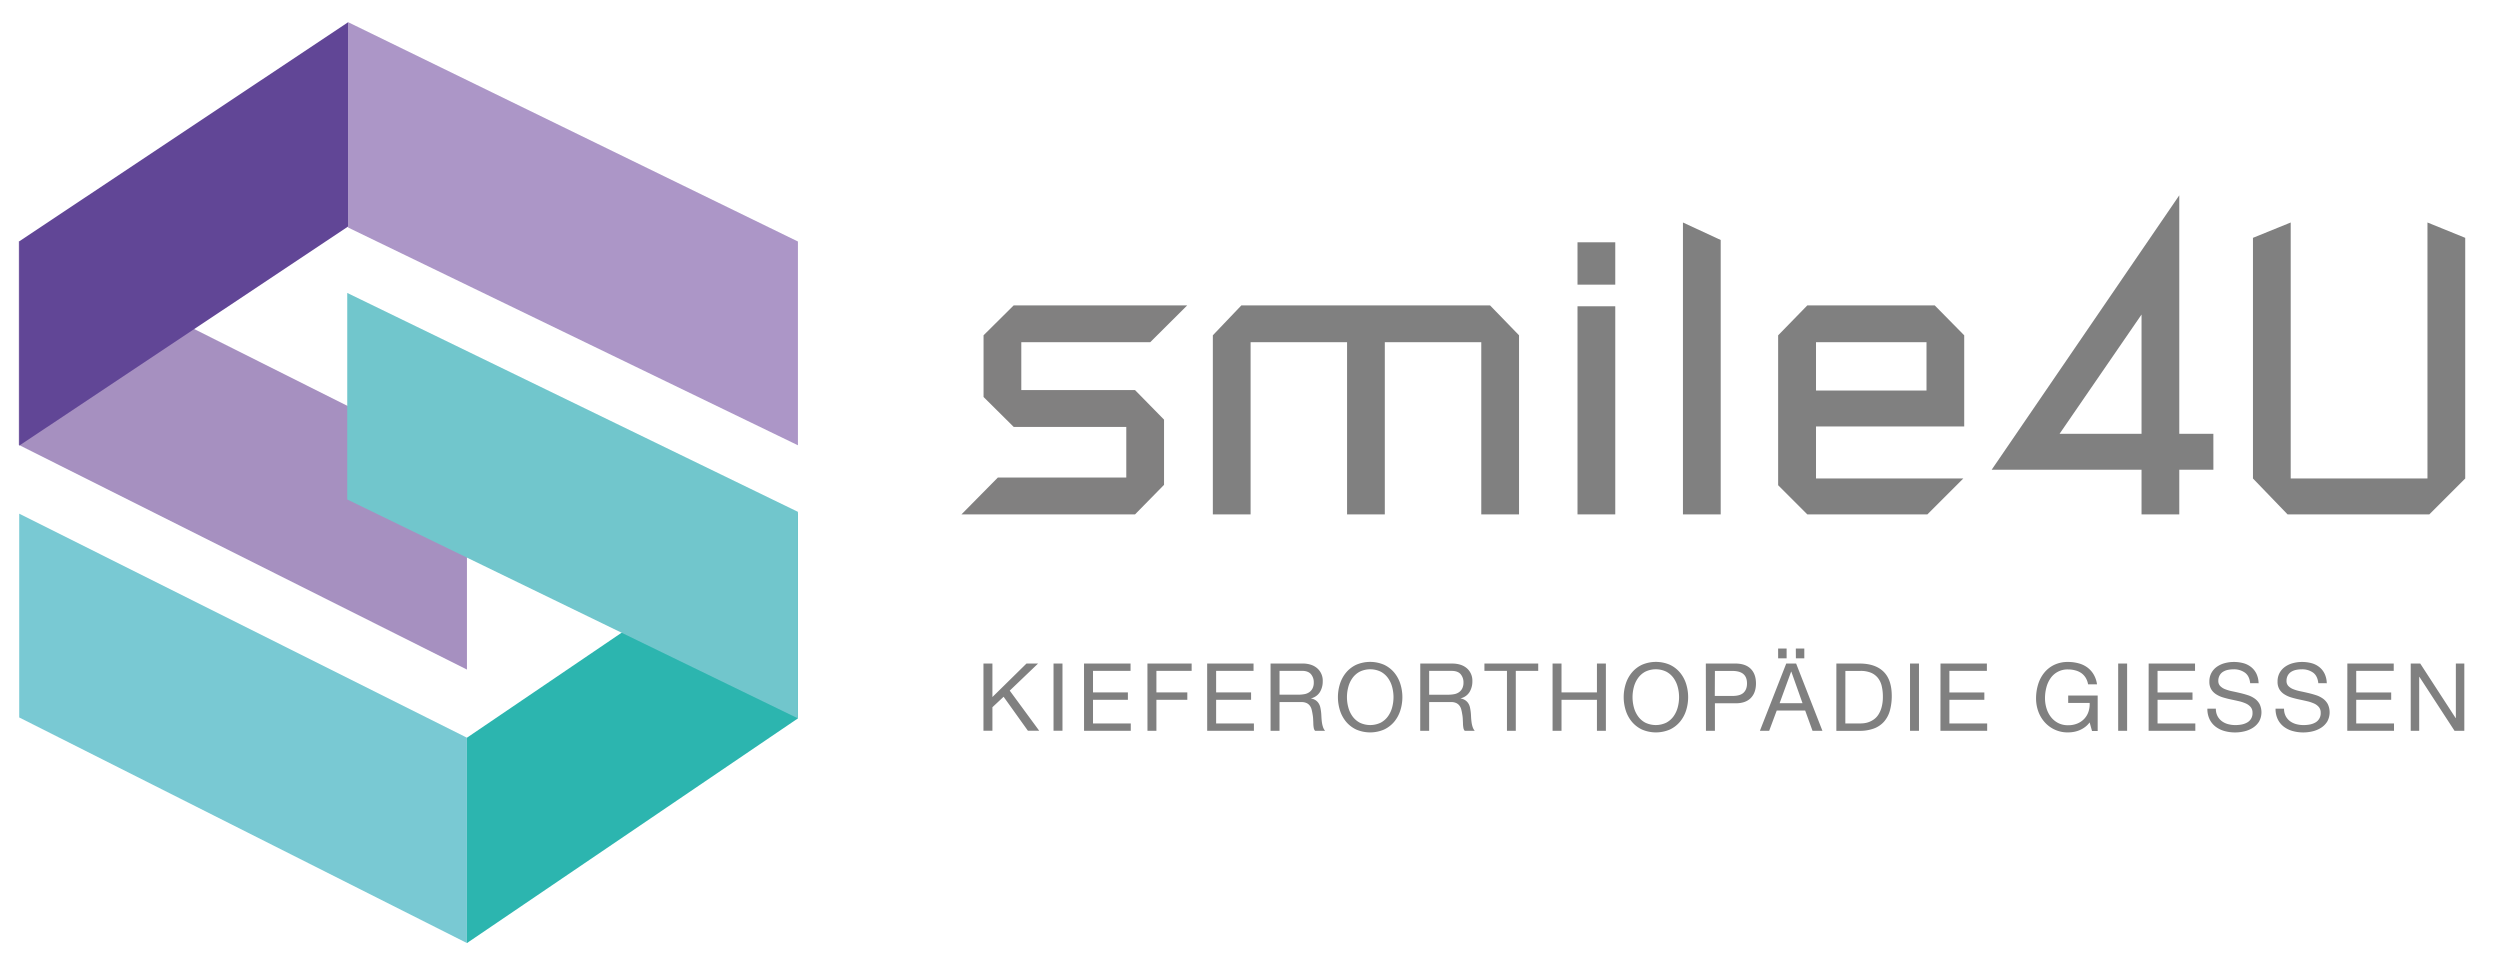
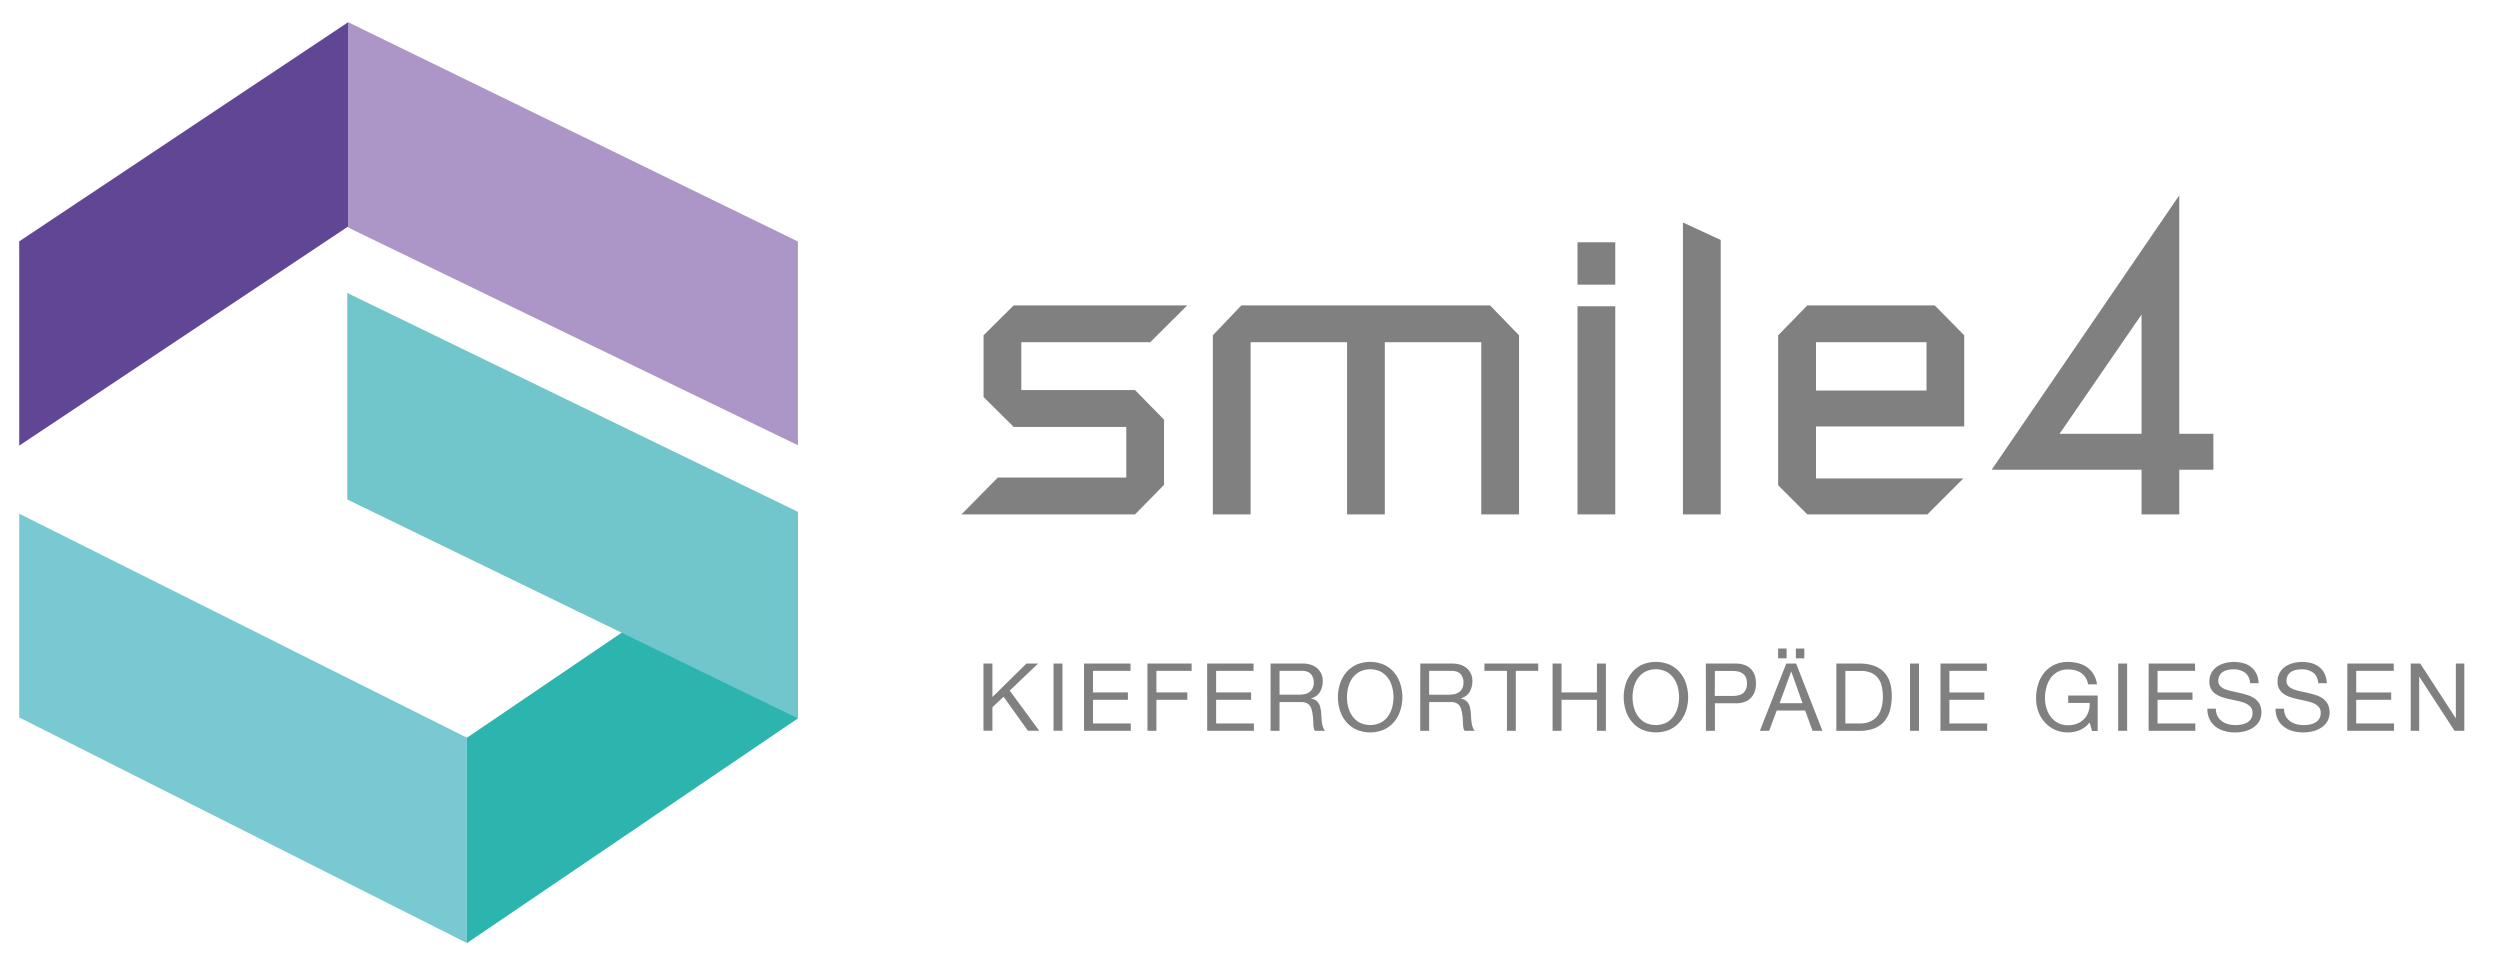
<svg xmlns="http://www.w3.org/2000/svg" id="Ebene_1" data-name="Ebene 1" viewBox="0 0 1886.25 719.25">
  <defs>
    <style>.cls-1{fill:#ac96c7;}.cls-2{fill:#a690c0;}.cls-3{fill:#614696;}.cls-4{fill:#2cb5af;}.cls-5{fill:#79c9d3;}.cls-6{fill:#71c6cc;}.cls-7{fill:#818080;}.cls-8{fill:gray;}</style>
  </defs>
  <polygon class="cls-1" points="262.68 16.75 602.04 182.22 602.04 335.96 262.68 171.69 262.68 16.75" />
-   <polygon class="cls-2" points="14.18 335.66 14.18 181.91 352.31 351.44 352.31 505.19 14.18 335.66" />
  <polygon class="cls-3" points="14.5 336.24 14.5 182.11 262.68 16.75 262.68 16.75 262.68 170.88 14.5 336.24" />
  <polygon class="cls-4" points="352.31 711.54 352.31 556.6 602.04 387.07 602.04 542.01 352.31 711.54 352.31 711.54" />
  <polygon class="cls-5" points="14.5 541.32 14.5 387.57 352.31 556.6 352.31 711.54 14.5 541.32" />
  <polygon class="cls-6" points="261.99 221.02 602.04 386.18 602.04 542.01 261.99 376.85 261.99 221.02" />
  <polygon class="cls-7" points="895.77 230.4 764.84 230.4 742.09 252.98 742.09 299.53 764.84 322.11 849.78 322.11 849.78 360.32 752.86 360.32 725.41 388.11 856.38 388.11 878.27 365.81 878.27 316.62 856.38 294.32 770.57 294.32 770.57 258.19 867.85 258.19 895.77 230.4" />
  <polygon class="cls-8" points="1146.11 252.98 1146.11 252.98 1146.11 252.98 1124.22 230.4 936.63 230.4 915.09 252.98 915.09 388.12 943.58 388.12 943.58 258.19 1016.36 258.19 1016.36 388.12 1044.84 388.12 1044.84 258.19 1117.62 258.19 1117.62 388.12 1146.11 388.12 1146.11 252.98" />
  <rect class="cls-8" x="1190.23" y="231.09" width="28.49" height="157.02" />
  <path class="cls-8" d="M1615.79,327.32h-61.86l61.86-90Zm54.19,0h-25.71V147.37L1502.71,354.42h113.08v33.69h28.48V354.42H1670Z" />
  <path class="cls-8" d="M1370.18,258.19h83.37v36.47h-83.37ZM1482,253l-22.23-22.57h-96.16l-22,22.58V366.1l22,22h90.6L1481.34,361H1370.18V321.76H1482Z" />
  <polygon class="cls-8" points="1269.78 167.87 1269.78 388.11 1298.27 388.11 1298.27 181.07 1269.78 167.87" />
-   <polygon class="cls-8" points="1831.52 361.02 1728.34 361.02 1728.34 167.87 1699.86 179.45 1699.86 361.09 1699.92 361.09 1725.98 388.12 1832.91 388.12 1859.94 361.09 1860.01 361.09 1860.01 179.45 1831.52 167.87 1831.52 361.02" />
  <rect class="cls-8" x="1190.23" y="182.81" width="28.49" height="31.96" />
  <path class="cls-8" d="M1818.89,500.64h7.18l26.72,41.15h.15V500.64h6.39v50.75h-7.39l-26.51-40.73h-.14v40.73h-6.4Zm-47.82,0h35v5.54h-28.3v16.28h26.38V528h-26.38v17.85h28.51v5.54h-35.26Zm-21.9,14.85q-.57-5.53-3.94-8a14.18,14.18,0,0,0-8.64-2.49,20.9,20.9,0,0,0-4.19.43,11,11,0,0,0-3.66,1.44,7.43,7.43,0,0,0-2.56,2.69,8.35,8.35,0,0,0-1,4.19,5.36,5.36,0,0,0,1.38,3.83,10.47,10.47,0,0,0,3.7,2.41,31.38,31.38,0,0,0,5.22,1.54q2.93.6,6,1.32t6,1.67a19.1,19.1,0,0,1,5.19,2.59,12.42,12.42,0,0,1,3.65,4.16,14.37,14.37,0,0,1-.42,13.15,14.9,14.9,0,0,1-4.66,4.69,20.78,20.78,0,0,1-6.36,2.67,30.15,30.15,0,0,1-15.07-.22,19.56,19.56,0,0,1-6.68-3.27,15.63,15.63,0,0,1-4.55-5.58,17.86,17.86,0,0,1-1.67-8h6.4a11.71,11.71,0,0,0,1.24,5.57,11.44,11.44,0,0,0,3.27,3.85,14,14,0,0,0,4.69,2.23,21.34,21.34,0,0,0,5.58.71,25.61,25.61,0,0,0,4.59-.42,13.68,13.68,0,0,0,4.16-1.47,7.89,7.89,0,0,0,4.12-7.42,6.4,6.4,0,0,0-1.39-4.29,10.14,10.14,0,0,0-3.66-2.69,28.19,28.19,0,0,0-5.19-1.72q-2.91-.67-6-1.32t-6-1.53a20.44,20.44,0,0,1-5.22-2.38,11.58,11.58,0,0,1-3.7-3.77,10.9,10.9,0,0,1-1.38-5.75,13.37,13.37,0,0,1,1.56-6.65,13.68,13.68,0,0,1,4.16-4.62,18.52,18.52,0,0,1,5.9-2.7,26.08,26.08,0,0,1,6.79-.89,27.41,27.41,0,0,1,7.25.92,16.12,16.12,0,0,1,5.82,2.92,14.48,14.48,0,0,1,4,5,17.49,17.49,0,0,1,1.64,7.21Zm-51.41,0q-.57-5.53-4-8a14.17,14.17,0,0,0-8.63-2.49,21.08,21.08,0,0,0-4.2.43,11.21,11.21,0,0,0-3.66,1.44,7.4,7.4,0,0,0-2.55,2.69,8.35,8.35,0,0,0-1,4.19,5.36,5.36,0,0,0,1.39,3.83,10.47,10.47,0,0,0,3.7,2.41,31.38,31.38,0,0,0,5.22,1.54q2.91.6,6,1.32t6,1.67a19,19,0,0,1,5.19,2.59,12.34,12.34,0,0,1,3.66,4.16,14.37,14.37,0,0,1-.42,13.15,15,15,0,0,1-4.66,4.69,20.78,20.78,0,0,1-6.36,2.67,30.11,30.11,0,0,1-7,.85,29.74,29.74,0,0,1-8.07-1.07,19.47,19.47,0,0,1-6.68-3.27,15.63,15.63,0,0,1-4.55-5.58,17.73,17.73,0,0,1-1.67-8h6.4a11.71,11.71,0,0,0,1.24,5.57,11.44,11.44,0,0,0,3.27,3.85,13.86,13.86,0,0,0,4.69,2.23,21.34,21.34,0,0,0,5.58.71,25.7,25.7,0,0,0,4.59-.42,13.53,13.53,0,0,0,4.15-1.47,7.88,7.88,0,0,0,4.13-7.42,6.45,6.45,0,0,0-1.39-4.29,10.14,10.14,0,0,0-3.66-2.69,28.44,28.44,0,0,0-5.19-1.72q-2.91-.67-6-1.32t-6-1.53a20.13,20.13,0,0,1-5.22-2.38,11.48,11.48,0,0,1-3.7-3.77,10.81,10.81,0,0,1-1.39-5.75,13.38,13.38,0,0,1,1.57-6.65,13.65,13.65,0,0,1,4.15-4.62,18.62,18.62,0,0,1,5.9-2.7,26.2,26.2,0,0,1,6.79-.89,27.36,27.36,0,0,1,7.25.92,16.08,16.08,0,0,1,5.83,2.92,14.48,14.48,0,0,1,4,5,17.49,17.49,0,0,1,1.64,7.21Zm-76.6-14.85h35v5.54h-28.29v16.28h26.37V528h-26.37v17.85h28.5v5.54h-35.25Zm-23,0h6.75v50.75h-6.75Zm-21.53,44.42a17.09,17.09,0,0,1-3.37,3.42,19.79,19.79,0,0,1-4,2.34,20.07,20.07,0,0,1-4.41,1.35,23.73,23.73,0,0,1-4.47.43,23,23,0,0,1-17.77-7.82,24.65,24.65,0,0,1-4.77-8.17,28.6,28.6,0,0,1-1.63-9.6,36,36,0,0,1,1.53-10.56,25.85,25.85,0,0,1,4.55-8.77,21.92,21.92,0,0,1,7.53-6,23.53,23.53,0,0,1,10.56-2.24,30.6,30.6,0,0,1,7.78,1,19.8,19.8,0,0,1,6.54,3,17.94,17.94,0,0,1,4.83,5.23,20.24,20.24,0,0,1,2.67,7.64h-6.75a14,14,0,0,0-1.85-5,11.88,11.88,0,0,0-3.34-3.53,14.57,14.57,0,0,0-4.52-2,20.24,20.24,0,0,0-5.36-.69,15.44,15.44,0,0,0-13.33,6.77,21.35,21.35,0,0,0-3.09,6.94,31.85,31.85,0,0,0-1,8,25.89,25.89,0,0,0,1.14,7.69,20.22,20.22,0,0,0,3.34,6.52,16.39,16.39,0,0,0,5.44,4.5,15.89,15.89,0,0,0,7.5,1.68,17.86,17.86,0,0,0,7-1.3,14.9,14.9,0,0,0,5.22-3.58,14.44,14.44,0,0,0,3.17-5.35,18.32,18.32,0,0,0,.88-6.61h-16.2v-5.55h22.25v26.73h-4.27Zm-112.52-44.42h35v5.54h-28.29v16.28h26.37V528h-26.37v17.85h28.5v5.54h-35.26Zm-23,0h6.76v50.75h-6.76Zm-48.81,45.21h11.23a28.09,28.09,0,0,0,2.84-.18,16.09,16.09,0,0,0,3.63-.86,16.62,16.62,0,0,0,3.8-2,12.89,12.89,0,0,0,3.37-3.51,19.57,19.57,0,0,0,2.46-5.55,29.34,29.34,0,0,0,1-8,34.56,34.56,0,0,0-.89-8.2,15.56,15.56,0,0,0-2.92-6.12,13.29,13.29,0,0,0-5.22-3.87,20.3,20.3,0,0,0-7.89-1.36h-11.37Zm-6.76-45.21H1403q11.73,0,18,6t6.33,18.2a41.33,41.33,0,0,1-1.42,11.33,21.19,21.19,0,0,1-4.41,8.32,19.07,19.07,0,0,1-7.61,5.15,30.34,30.34,0,0,1-10.94,1.78h-17.42Zm-43.95-11.3H1348v7.39h-6.39Zm13.36,0h6.4v7.39H1355Zm-12.23,41.22H1360l-8.45-23.81h-.15Zm5-29.92h7.46l19.84,50.75h-7.47l-5.54-15.28h-21.47l-5.69,15.28h-7Zm-53.91,24.45h13.22c3.84,0,6.64-.74,8.42-2.38s2.67-4,2.67-7.07-.89-5.43-2.67-7-4.58-2.42-8.42-2.42H1293.9Zm-6.76-24.45h22.25q7.6,0,11.59,3.94t4,11.06q0,7.1-4,11.09t-11.59,3.9H1293.9v20.76h-6.76Zm-54.31,33a20.82,20.82,0,0,0,3.13,6.76,16,16,0,0,0,5.47,4.83,18.32,18.32,0,0,0,15.92,0,16.08,16.08,0,0,0,5.48-4.83,20.8,20.8,0,0,0,3.12-6.76,29.57,29.57,0,0,0,0-15.25,20.7,20.7,0,0,0-3.12-6.76,16.08,16.08,0,0,0-5.48-4.83,18.23,18.23,0,0,0-15.92,0,16,16,0,0,0-5.47,4.83,20.72,20.72,0,0,0-3.13,6.76,29.86,29.86,0,0,0,0,15.25M1226.61,516a25.23,25.23,0,0,1,4.59-8.5,22.37,22.37,0,0,1,7.6-5.9,26.59,26.59,0,0,1,21.18,0,22.41,22.41,0,0,1,7.61,5.9,25.23,25.23,0,0,1,4.59,8.5,33.56,33.56,0,0,1,0,20,25.23,25.23,0,0,1-4.59,8.5,22.41,22.41,0,0,1-7.61,5.9,26.59,26.59,0,0,1-21.18,0,22.37,22.37,0,0,1-7.6-5.9,25.23,25.23,0,0,1-4.59-8.5,33.35,33.35,0,0,1,0-20m-55.2-15.39h6.75v21.82h26.73V500.64h6.75v50.75h-6.75V528h-26.73v23.39h-6.75ZM1137,506.18H1120v-5.54h40.59v5.54h-16.92v45.21H1137Zm-65.41-5.54h23.88q7.18,0,11.31,3.6a12.28,12.28,0,0,1,4.12,9.73,15.47,15.47,0,0,1-2.1,8.12,10.8,10.8,0,0,1-6.72,4.78V527a8.86,8.86,0,0,1,3.59,1.42,8.13,8.13,0,0,1,2.24,2.37,9.58,9.58,0,0,1,1.21,3.08c.24,1.14.43,2.32.57,3.55s.18,2.49.25,3.79.19,2.55.36,3.76a19.66,19.66,0,0,0,.78,3.47,8.4,8.4,0,0,0,1.6,2.94h-7.54a4.29,4.29,0,0,1-1-2.13,23.35,23.35,0,0,1-.32-3c0-1.12-.09-2.31-.14-3.59a24.72,24.72,0,0,0-.43-3.77,35.9,35.9,0,0,0-.71-3.52,8.12,8.12,0,0,0-1.35-2.91,6.45,6.45,0,0,0-2.45-2,9,9,0,0,0-4-.75H1078.3v21.68h-6.75Zm20.83,23.53a27,27,0,0,0,4.48-.36,9.66,9.66,0,0,0,3.73-1.41,7.75,7.75,0,0,0,2.56-2.82,9.59,9.59,0,0,0,1-4.59,9.37,9.37,0,0,0-2.14-6.31q-2.13-2.51-6.89-2.5H1078.3v18Zm-75.14,9.47a20.8,20.8,0,0,0,3.12,6.76,16.17,16.17,0,0,0,5.48,4.83,18.32,18.32,0,0,0,15.92,0,16,16,0,0,0,5.47-4.83,20.62,20.62,0,0,0,3.13-6.76,29.57,29.57,0,0,0,0-15.25,20.52,20.52,0,0,0-3.13-6.76,16,16,0,0,0-5.47-4.83,18.23,18.23,0,0,0-15.92,0,16.17,16.17,0,0,0-5.48,4.83,20.7,20.7,0,0,0-3.12,6.76,29.57,29.57,0,0,0,0,15.25M1011,516a25.38,25.38,0,0,1,4.58-8.5,22.51,22.51,0,0,1,7.61-5.9,26.59,26.59,0,0,1,21.18,0,22.51,22.51,0,0,1,7.61,5.9,25.38,25.38,0,0,1,4.58,8.5,33.35,33.35,0,0,1,0,20,25.38,25.38,0,0,1-4.58,8.5,22.51,22.51,0,0,1-7.61,5.9,26.59,26.59,0,0,1-21.18,0,22.51,22.51,0,0,1-7.61-5.9A25.38,25.38,0,0,1,1011,536a33.35,33.35,0,0,1,0-20m-52.36-15.39h23.88q7.19,0,11.31,3.6A12.28,12.28,0,0,1,998,514a15.47,15.47,0,0,1-2.1,8.12,10.83,10.83,0,0,1-6.71,4.78V527a8.87,8.87,0,0,1,3.58,1.42A8,8,0,0,1,995,530.8a9.58,9.58,0,0,1,1.21,3.08c.24,1.14.43,2.32.57,3.55s.18,2.49.25,3.79.19,2.55.35,3.76a20.61,20.61,0,0,0,.79,3.47,8.56,8.56,0,0,0,1.6,2.94h-7.54a4.29,4.29,0,0,1-1-2.13,21.71,21.71,0,0,1-.32-3c0-1.12-.09-2.31-.14-3.59a24.72,24.72,0,0,0-.43-3.77,35.9,35.9,0,0,0-.71-3.52,8.12,8.12,0,0,0-1.35-2.91,6.53,6.53,0,0,0-2.45-2,9,9,0,0,0-3.94-.75h-16.5v21.68h-6.75Zm20.83,23.53a27,27,0,0,0,4.48-.36,9.66,9.66,0,0,0,3.73-1.41,7.75,7.75,0,0,0,2.56-2.82,9.59,9.59,0,0,0,1-4.59,9.31,9.31,0,0,0-2.14-6.31q-2.13-2.51-6.89-2.5H965.41v18Zm-68.67-23.53h35v5.54H917.57v16.28h26.37V528H917.57v17.85h28.5v5.54H910.82Zm-45.06,0H899.1v5.54H872.51v16.28h23.32V528H872.51v23.39h-6.75Zm-47.85,0H853v5.54H824.67v16.28H851V528H824.67v17.85h28.5v5.54H817.91Zm-23,0h6.75v50.75h-6.75Zm-52.87,0h6.76v25.3l25.73-25.3h8.74l-21.4,20.47,22.25,30.28h-8.53l-18.34-25.66-8.45,7.89v17.77h-6.76Z" />
</svg>